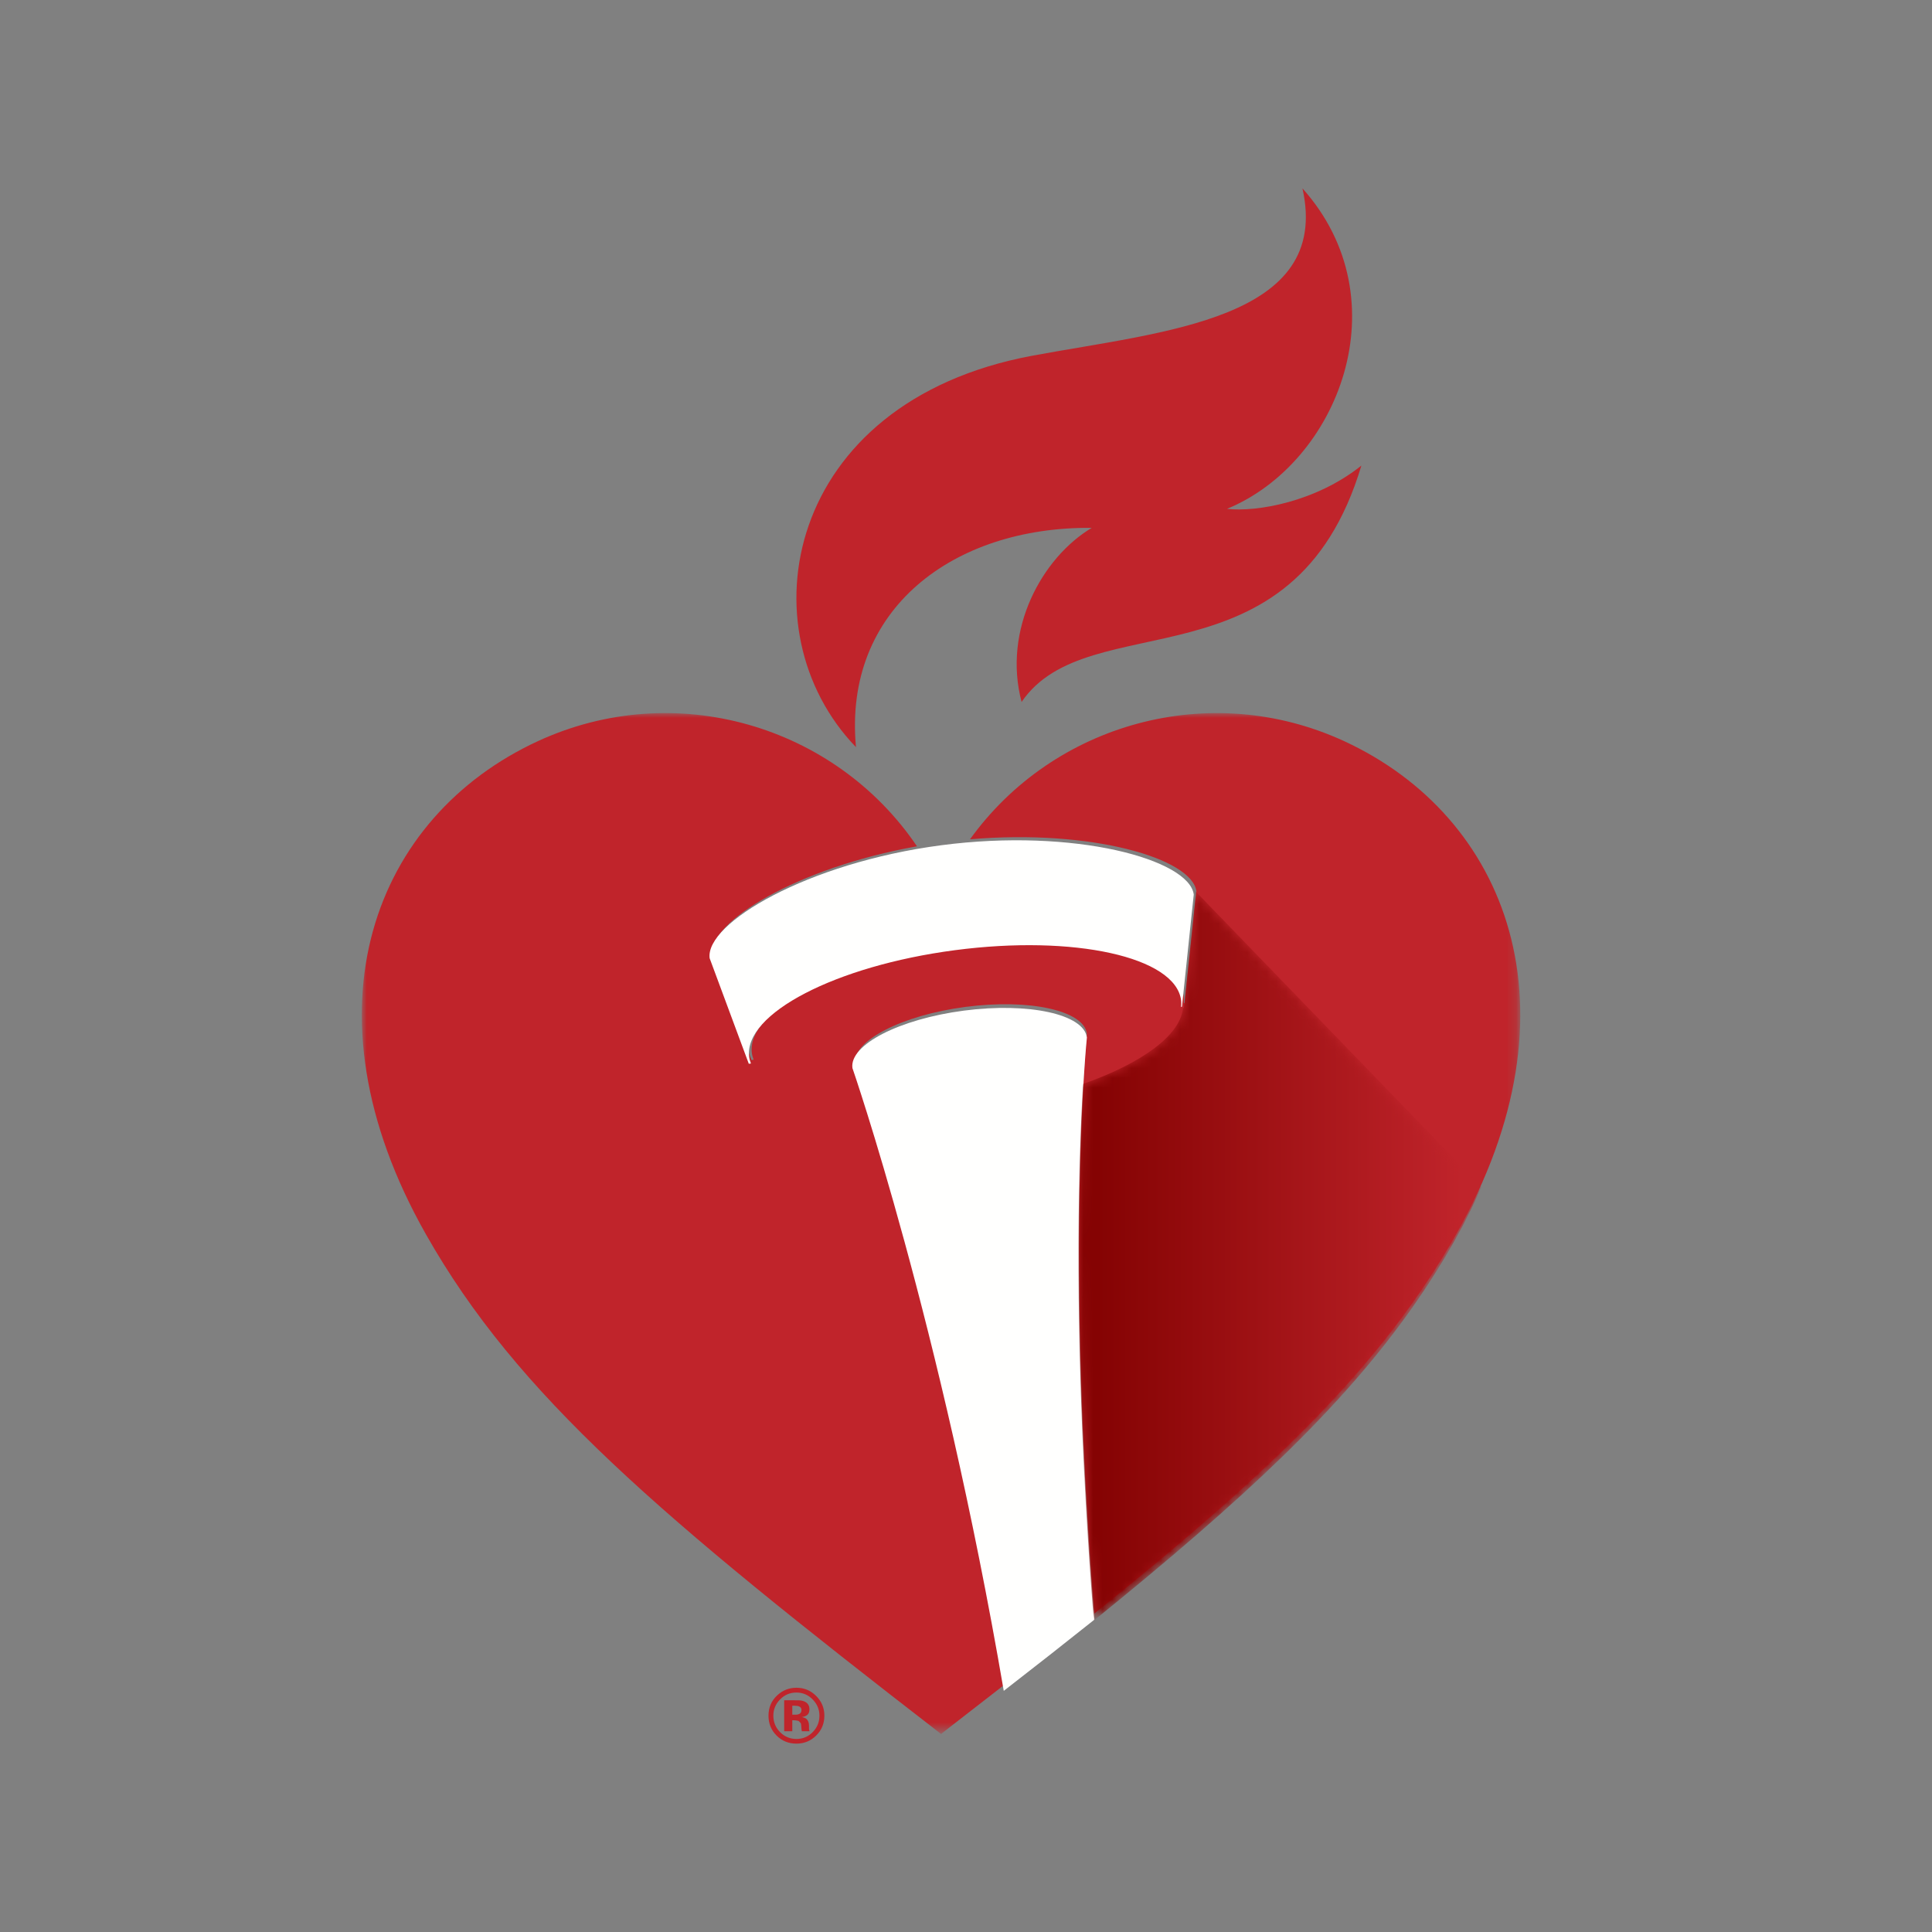
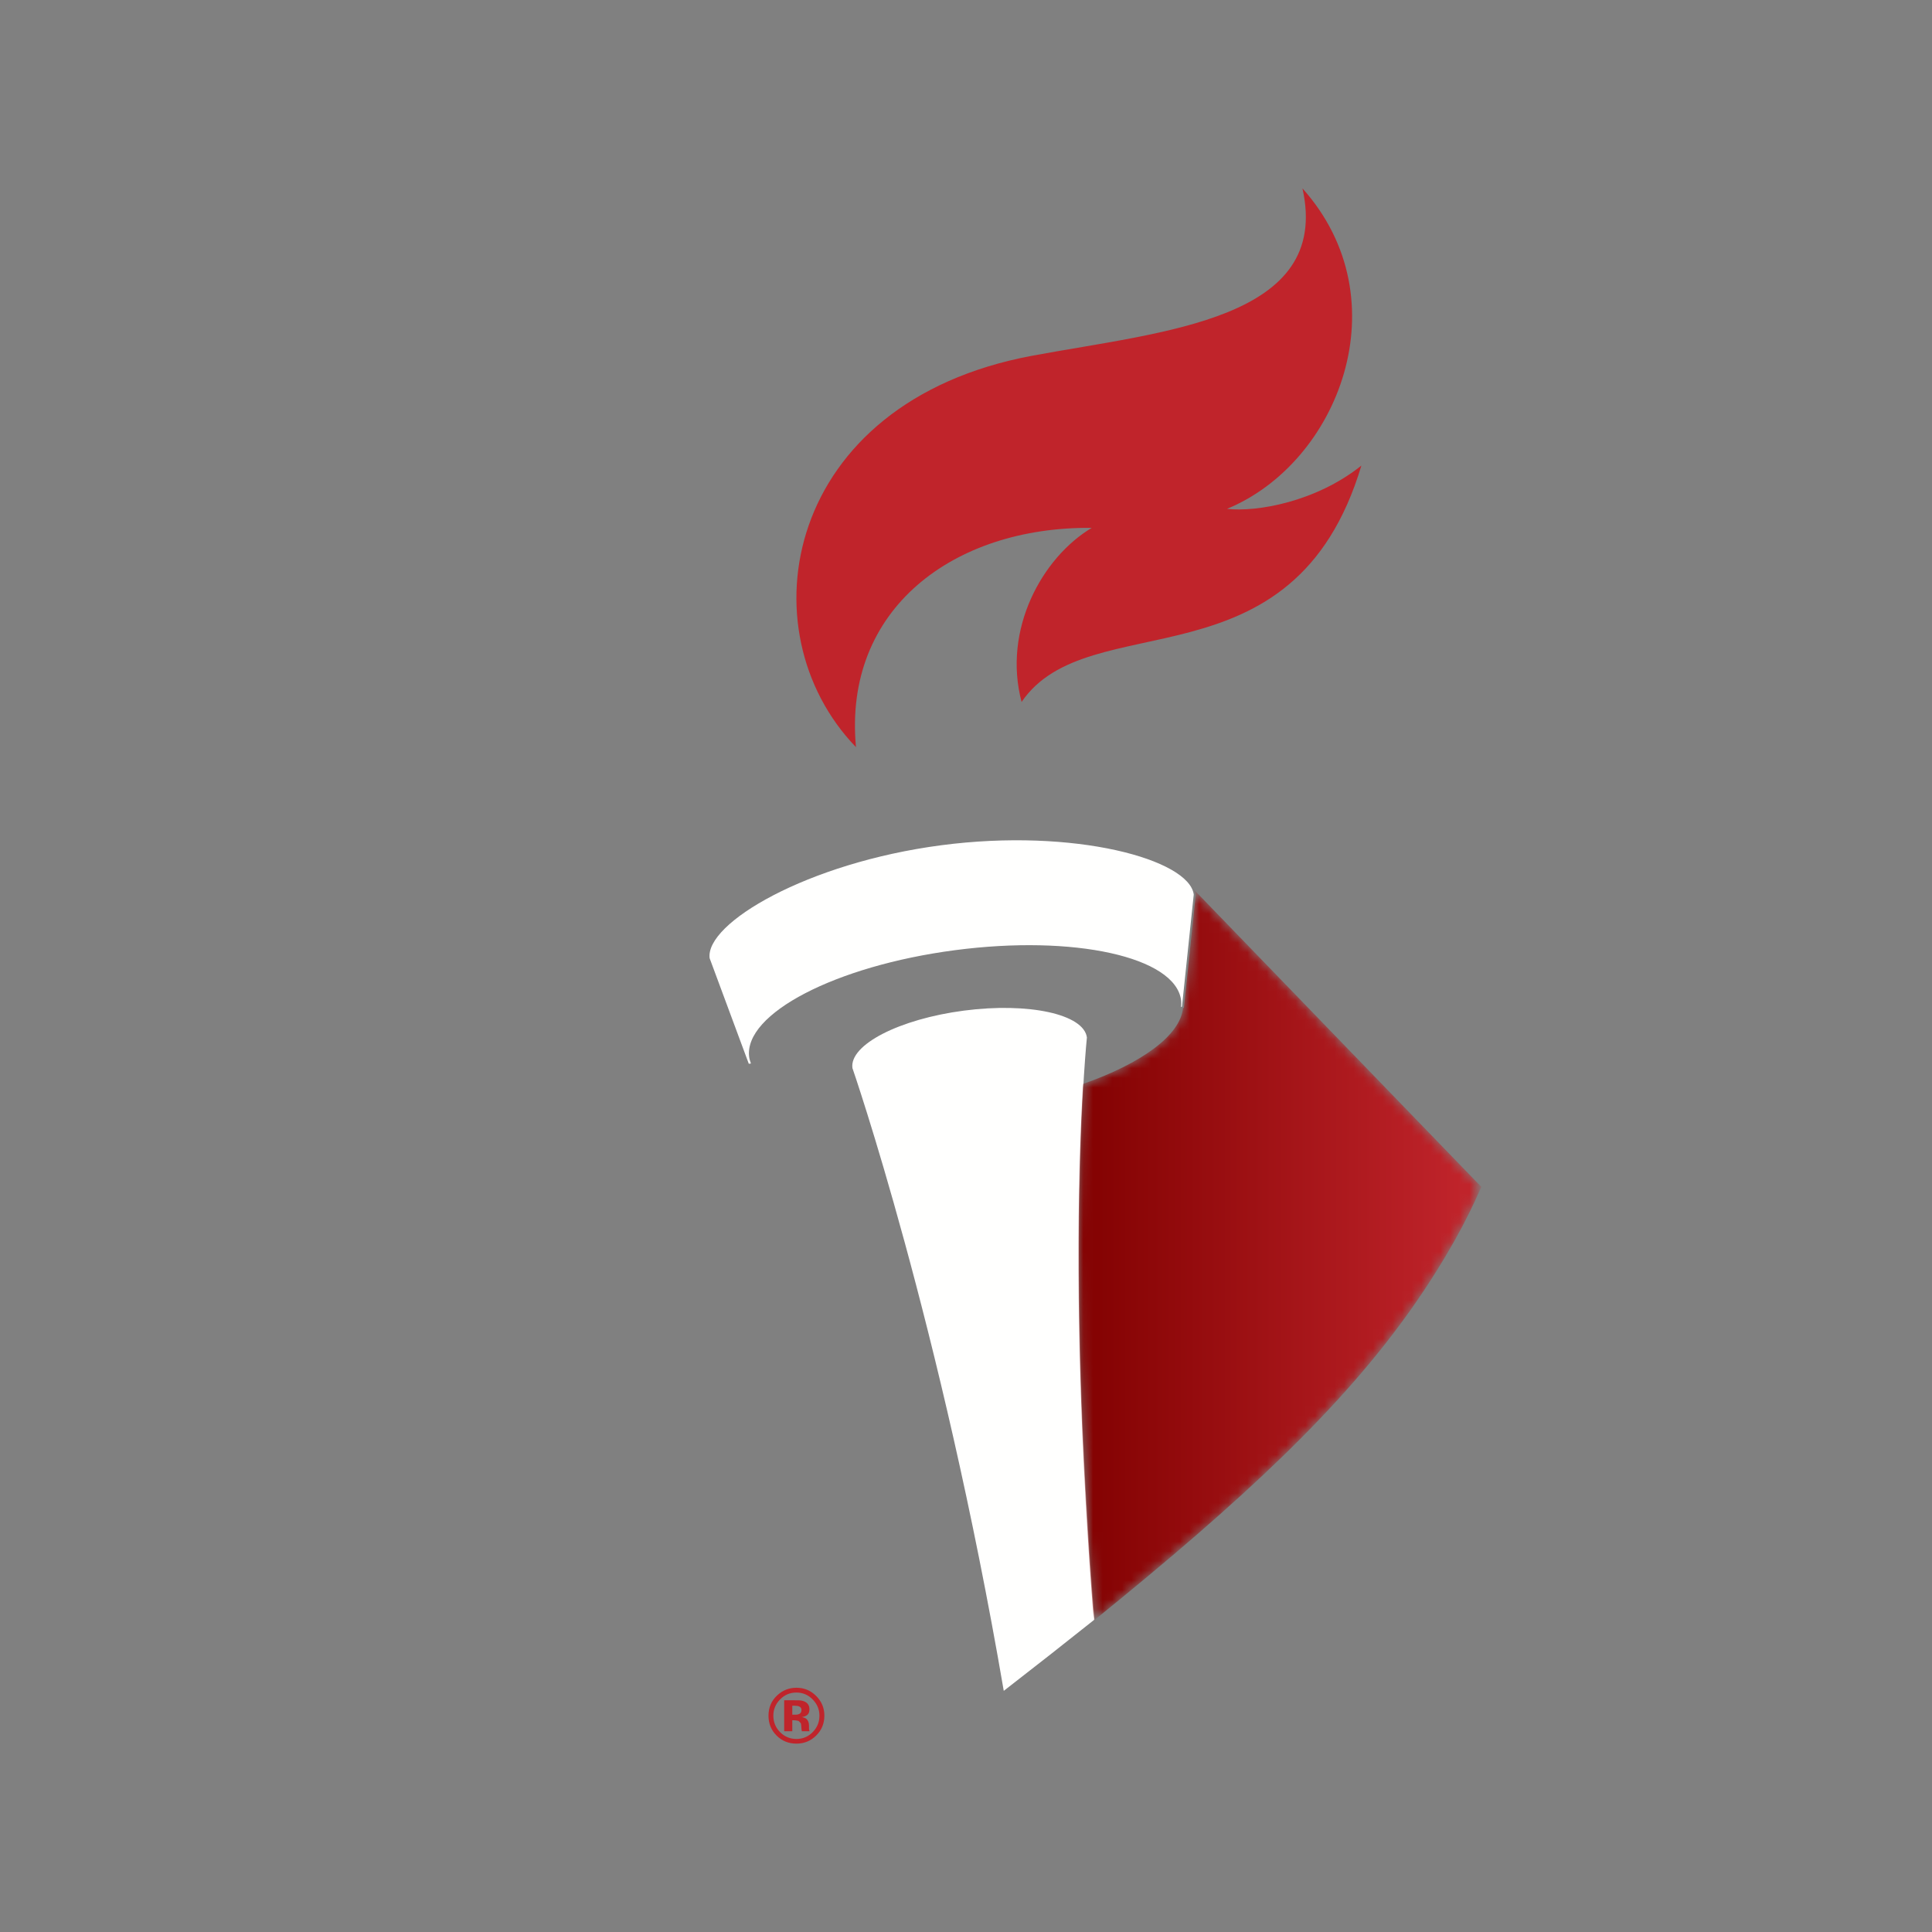
<svg xmlns="http://www.w3.org/2000/svg" version="1.1" id="Layer_1" x="0px" y="0px" width="200px" height="200px" viewBox="0 0 200 200" enable-background="new 0 0 200 200" xml:space="preserve">
  <rect x="0" y="0" width="200" height="200" fill="#808080" stroke="none" />
  <g id="AHA_icon">
    <path id="Fill-24" fill="#C0242B" d="M82.709,176.641c-0.116-0.044-0.277-0.066-0.487-0.066h-0.204v0.931h0.326   c0.197,0,0.349-0.04,0.459-0.117c0.11-0.079,0.164-0.207,0.164-0.382C82.968,176.832,82.881,176.71,82.709,176.641z    M81.178,179.216v-3.205c0.2,0,0.496,0,0.892,0.001c0.396,0.001,0.616,0.003,0.66,0.004c0.254,0.019,0.465,0.073,0.633,0.166   c0.285,0.157,0.429,0.413,0.429,0.765c0,0.27-0.076,0.465-0.226,0.584c-0.151,0.12-0.336,0.192-0.556,0.214   c0.203,0.044,0.354,0.104,0.455,0.185c0.189,0.154,0.283,0.393,0.283,0.719v0.288l0.006,0.094l0.023,0.094l0.029,0.09h-0.8   c-0.026-0.101-0.044-0.25-0.053-0.443c-0.009-0.192-0.028-0.323-0.053-0.392l-0.236-0.235l-0.286-0.051l-0.185-0.012h-0.176v1.133   H81.178z M80.747,175.932c-0.461,0.471-0.69,1.029-0.69,1.675c0,0.671,0.233,1.239,0.702,1.709   c0.465,0.467,1.027,0.702,1.688,0.702c0.656,0,1.217-0.236,1.682-0.706c0.467-0.474,0.699-1.041,0.699-1.704   c0-0.643-0.23-1.202-0.694-1.675c-0.468-0.482-1.03-0.722-1.686-0.722C81.782,175.209,81.215,175.45,80.747,175.932z    M84.471,179.684c-0.562,0.545-1.237,0.815-2.024,0.815c-0.815,0-1.5-0.277-2.056-0.835c-0.558-0.556-0.837-1.243-0.837-2.057   c0-0.846,0.301-1.547,0.903-2.107c0.565-0.524,1.229-0.785,1.99-0.785c0.797,0,1.478,0.283,2.043,0.849   c0.565,0.565,0.848,1.246,0.848,2.044C85.338,178.429,85.049,179.122,84.471,179.684z" />
    <g id="icon" transform="translate(6.497, 3.5)">
      <g id="Group-3" transform="translate(0, 84)">
        <g id="Clip-2">
			</g>
        <defs>
          <filter id="Adobe_OpacityMaskFilter" filterUnits="userSpaceOnUse" x="30.958" y="-13.682" width="119.922" height="105.68">
            <feColorMatrix type="matrix" values="1 0 0 0 0  0 1 0 0 0  0 0 1 0 0  0 0 0 1 0" />
          </filter>
        </defs>
        <mask maskUnits="userSpaceOnUse" x="30.958" y="-13.682" width="119.922" height="105.68" id="mask-2_2_">
          <g filter="url(#Adobe_OpacityMaskFilter)">
-             <polygon id="path-1_2_" fill="#FFFFFF" points="30.958,-13.682 150.879,-13.682 150.879,91.998 30.958,91.998      " />
-           </g>
+             </g>
        </mask>
        <path id="Fill-1" mask="url(#mask-2_2_)" fill="#C0242B" d="M132.672-10.767c-13.922-6.435-30.128-1.844-38.754,10.151     c12.632-1.084,22.986,2.001,23.432,5.375l-1.22,11.585l-0.092,0.012c0.02-0.231,0.034-0.461,0.003-0.689     c-0.589-4.471-11.074-6.782-23.419-5.162c-12.344,1.62-21.874,6.558-21.284,11.029c0.029,0.229,0.103,0.446,0.183,0.664     l-0.223,0.028l-4.052-10.892c-0.445-3.367,8.729-9.005,21.182-11.226c-8.485-12.533-25.063-17.439-39.264-10.875     c-16.794,7.763-24.831,27.62-11.57,51.041c9.424,16.643,24.196,29.21,53.326,51.725c2.287-1.769,4.478-3.469,6.589-5.118     c-6.441-37.894-15.487-64.215-15.49-64.223v-0.002c-0.317-2.401,4.798-5.05,11.427-5.922c6.627-0.868,12.257,0.372,12.573,2.773     c0,0-2.28,21.921,0.769,60.029c18.965-15.252,29.928-25.96,37.458-39.262C157.504,16.853,149.469-3.004,132.672-10.767" />
      </g>
      <polyline id="Fill-4" fill="#C9242C" points="106.797,163.825 106.797,163.824 106.797,163.825   " />
      <path id="Fill-6" fill="#C0242B" d="M106.519,51.144c-5.158,3.09-9.24,10.546-7.261,18.022    c6.96-10.225,28.135-0.997,35.176-24.471c-4.693,3.757-10.821,4.831-13.913,4.481c11.54-4.751,18.144-21.633,7.813-33.174    c3.045,13.606-14.356,14.788-28.018,17.331c-25.661,4.805-29.844,28.451-18.202,40.512    C80.773,59.539,92.231,51.006,106.519,51.144" />
      <path id="Fill-7" fill="#FFFFFE" d="M90.919,84.002c-13.84,1.822-24.432,8.068-23.954,11.693l4.053,10.927l0.223-0.028    c-0.08-0.219-0.154-0.436-0.183-0.666c-0.59-4.485,8.942-9.439,21.288-11.064c12.348-1.625,22.835,0.694,23.424,5.179    c0.031,0.228,0.017,0.459-0.003,0.691l0.092-0.012L117.08,89.1C116.604,85.475,104.757,82.182,90.919,84.002" />
      <path id="Fill-8" fill="#FFFFFE" d="M106.797,164.164c-3.084-38.258-0.778-60.264-0.778-60.264    c-0.319-2.41-6.014-3.655-12.717-2.783c-6.704,0.875-11.878,3.535-11.557,5.945v0.002c0.003,0.008,9.153,26.431,15.667,64.473    C100.741,168.955,103.864,166.505,106.797,164.164" />
      <g id="Group-11" transform="translate(116, 112)">
        <g id="Clip-10">
			</g>
        <defs>
          <filter id="Adobe_OpacityMaskFilter_1_" filterUnits="userSpaceOnUse" x="-10.088" y="-23.421" width="33.778" height="75.684">
            <feColorMatrix type="matrix" values="1 0 0 0 0  0 1 0 0 0  0 0 1 0 0  0 0 0 1 0" />
          </filter>
        </defs>
        <mask maskUnits="userSpaceOnUse" x="-10.088" y="-23.421" width="33.778" height="75.684" id="mask-4_2_">
          <g filter="url(#Adobe_OpacityMaskFilter_1_)">
-             <path id="path-3_2_" fill="#FFFFFF" d="M-9.268,52.263c-0.002-0.014-0.003-0.031-0.005-0.045       c-0.329-4.148-0.596-8.106-0.81-11.865c0.215,3.773,0.483,7.743,0.815,11.908c15.52-12.559,25.666-22.048,32.959-32.423       C16.398,30.213,6.254,39.701-9.268,52.263 M-9.268,52.261v0.002V52.261 M-10.083,40.352c-0.002-0.015-0.002-0.032-0.003-0.048       C-10.084,40.321-10.084,40.335-10.083,40.352 M-10.086,40.301c0-0.009-0.002-0.022-0.002-0.031       C-10.088,40.281-10.086,40.29-10.086,40.301 M1.269-22.788C1.241-23,1.175-23.212,1.07-23.421       C1.175-23.212,1.241-23,1.269-22.788" />
-           </g>
+             </g>
        </mask>
        <path id="Fill-9" mask="url(#mask-4_2_)" fill="none" d="M-9.268,52.263c-0.002-0.014-0.003-0.031-0.005-0.045     c-0.329-4.148-0.596-8.106-0.81-11.865c0.215,3.773,0.483,7.743,0.815,11.908c15.52-12.559,25.666-22.048,32.959-32.423     C16.398,30.213,6.254,39.701-9.268,52.263 M-9.268,52.261v0.002V52.261 M-10.083,40.352c-0.002-0.015-0.002-0.032-0.003-0.048     C-10.084,40.321-10.084,40.335-10.083,40.352 M-10.086,40.301c0-0.009-0.002-0.022-0.002-0.031     C-10.088,40.281-10.086,40.29-10.086,40.301 M1.269-22.788C1.241-23,1.175-23.212,1.07-23.421     C1.175-23.212,1.241-23,1.269-22.788" />
      </g>
      <g id="shadow" transform="translate(115, 112)">
        <g id="Clip-13">
			</g>
        <defs>
          <filter id="Adobe_OpacityMaskFilter_2_" filterUnits="userSpaceOnUse" x="-9.852" y="-23.421" width="41.699" height="75.683">
            <feColorMatrix type="matrix" values="1 0 0 0 0  0 1 0 0 0  0 0 1 0 0  0 0 0 1 0" />
          </filter>
        </defs>
        <mask maskUnits="userSpaceOnUse" x="-9.852" y="-23.421" width="41.699" height="75.683" id="mask-6_2_">
          <g filter="url(#Adobe_OpacityMaskFilter_2_)">
            <path id="path-5_2_" fill="#FFFFFF" d="M-8.267,52.261c-0.332-4.165-0.6-8.135-0.815-11.908c0-0.002,0,0,0-0.002       c-0.002-0.017-0.002-0.031-0.003-0.048c0-0.002,0-0.002,0-0.003c0-0.011-0.002-0.02-0.002-0.031       C-10.308,18.781-9.8,3.807-9.382-3.293C-3.329-5.408,0.702-8.33,0.966-11.148l0.092-0.012l1.218-11.627       C2.249-23,2.183-23.212,2.078-23.421L31.848,7.365c-0.786,1.806-1.684,3.636-2.728,5.491c-1.35,2.397-2.81,4.709-4.406,6.981       C17.416,30.213,7.263,39.702-8.267,52.261" />
          </g>
        </mask>
        <linearGradient id="Fill-12_1_" gradientUnits="userSpaceOnUse" x1="-322.881" y1="378.88" x2="-323.483" y2="378.88" gradientTransform="matrix(64.881 0 0 -117.756 20978.809 44629.84)">
          <stop offset="0" style="stop-color:#C0242B" />
          <stop offset="0.972" style="stop-color:#850303" />
        </linearGradient>
-         <path id="Fill-12" mask="url(#mask-6_2_)" fill="url(#Fill-12_1_)" d="M-8.267,52.261c-0.332-4.165-0.6-8.135-0.815-11.908     c0-0.002,0,0,0-0.002c-0.002-0.017-0.002-0.031-0.003-0.048c0-0.002,0-0.002,0-0.003c0-0.011-0.002-0.02-0.002-0.031     C-10.308,18.781-9.8,3.807-9.382-3.293C-3.329-5.408,0.702-8.33,0.966-11.148l0.092-0.012l1.218-11.627     C2.249-23,2.183-23.212,2.078-23.421L31.848,7.365c-0.786,1.806-1.684,3.636-2.728,5.491c-1.35,2.397-2.81,4.709-4.406,6.981     C17.416,30.213,7.263,39.702-8.267,52.261" />
+         <path id="Fill-12" mask="url(#mask-6_2_)" fill="url(#Fill-12_1_)" d="M-8.267,52.261c-0.332-4.165-0.6-8.135-0.815-11.908     c0-0.002,0,0,0-0.002c-0.002-0.017-0.002-0.031-0.003-0.048c0-0.011-0.002-0.02-0.002-0.031     C-10.308,18.781-9.8,3.807-9.382-3.293C-3.329-5.408,0.702-8.33,0.966-11.148l0.092-0.012l1.218-11.627     C2.249-23,2.183-23.212,2.078-23.421L31.848,7.365c-0.786,1.806-1.684,3.636-2.728,5.491c-1.35,2.397-2.81,4.709-4.406,6.981     C17.416,30.213,7.263,39.702-8.267,52.261" />
      </g>
      <g id="Group-17" transform="translate(117, 230)">
        <polyline id="Fill-15" fill="none" points="-10.505,-66.067 -10.505,-66.069 -10.505,-66.067    " />
      </g>
      <g id="Group-20" transform="translate(134, 112)">
        <g id="Clip-19">
			</g>
        <defs>
          <filter id="Adobe_OpacityMaskFilter_3_" filterUnits="userSpaceOnUse" x="-16.704" y="-23.376" width="0.215" height="0.667">
            <feColorMatrix type="matrix" values="1 0 0 0 0  0 1 0 0 0  0 0 1 0 0  0 0 0 1 0" />
          </filter>
        </defs>
        <mask maskUnits="userSpaceOnUse" x="-16.704" y="-23.376" width="0.215" height="0.667" id="mask-9_2_">
          <g filter="url(#Adobe_OpacityMaskFilter_3_)">
            <path id="path-8_2_" fill="#FFFFFF" d="M-16.489-22.71c-0.029-0.225-0.103-0.447-0.215-0.667l0.008,0.006       C-16.587-23.151-16.518-22.931-16.489-22.71" />
          </g>
        </mask>
        <path id="Fill-18" mask="url(#mask-9_2_)" fill="none" d="M-16.489-22.71c-0.029-0.225-0.103-0.447-0.215-0.667l0.008,0.006     C-16.587-23.151-16.518-22.931-16.489-22.71" />
      </g>
      <g id="Group-23" transform="translate(117, 230)">
        <g id="Clip-22">
			</g>
        <defs>
          <filter id="Adobe_OpacityMaskFilter_4_" filterUnits="userSpaceOnUse" x="-10.51" y="-66.114" width="0.005" height="0.047">
            <feColorMatrix type="matrix" values="1 0 0 0 0  0 1 0 0 0  0 0 1 0 0  0 0 0 1 0" />
          </filter>
        </defs>
        <mask maskUnits="userSpaceOnUse" x="-10.51" y="-66.114" width="0.005" height="0.047" id="mask-11_2_">
          <g filter="url(#Adobe_OpacityMaskFilter_4_)">
            <path id="path-10_2_" fill="#FFFFFF" d="M-10.505-66.067c-0.002-0.016-0.003-0.031-0.005-0.047       C-10.508-66.099-10.507-66.082-10.505-66.067" />
          </g>
        </mask>
        <path id="Fill-21" mask="url(#mask-11_2_)" fill="none" d="M-10.505-66.067c-0.002-0.016-0.003-0.031-0.005-0.047     C-10.508-66.099-10.507-66.082-10.505-66.067" />
      </g>
    </g>
  </g>
</svg>